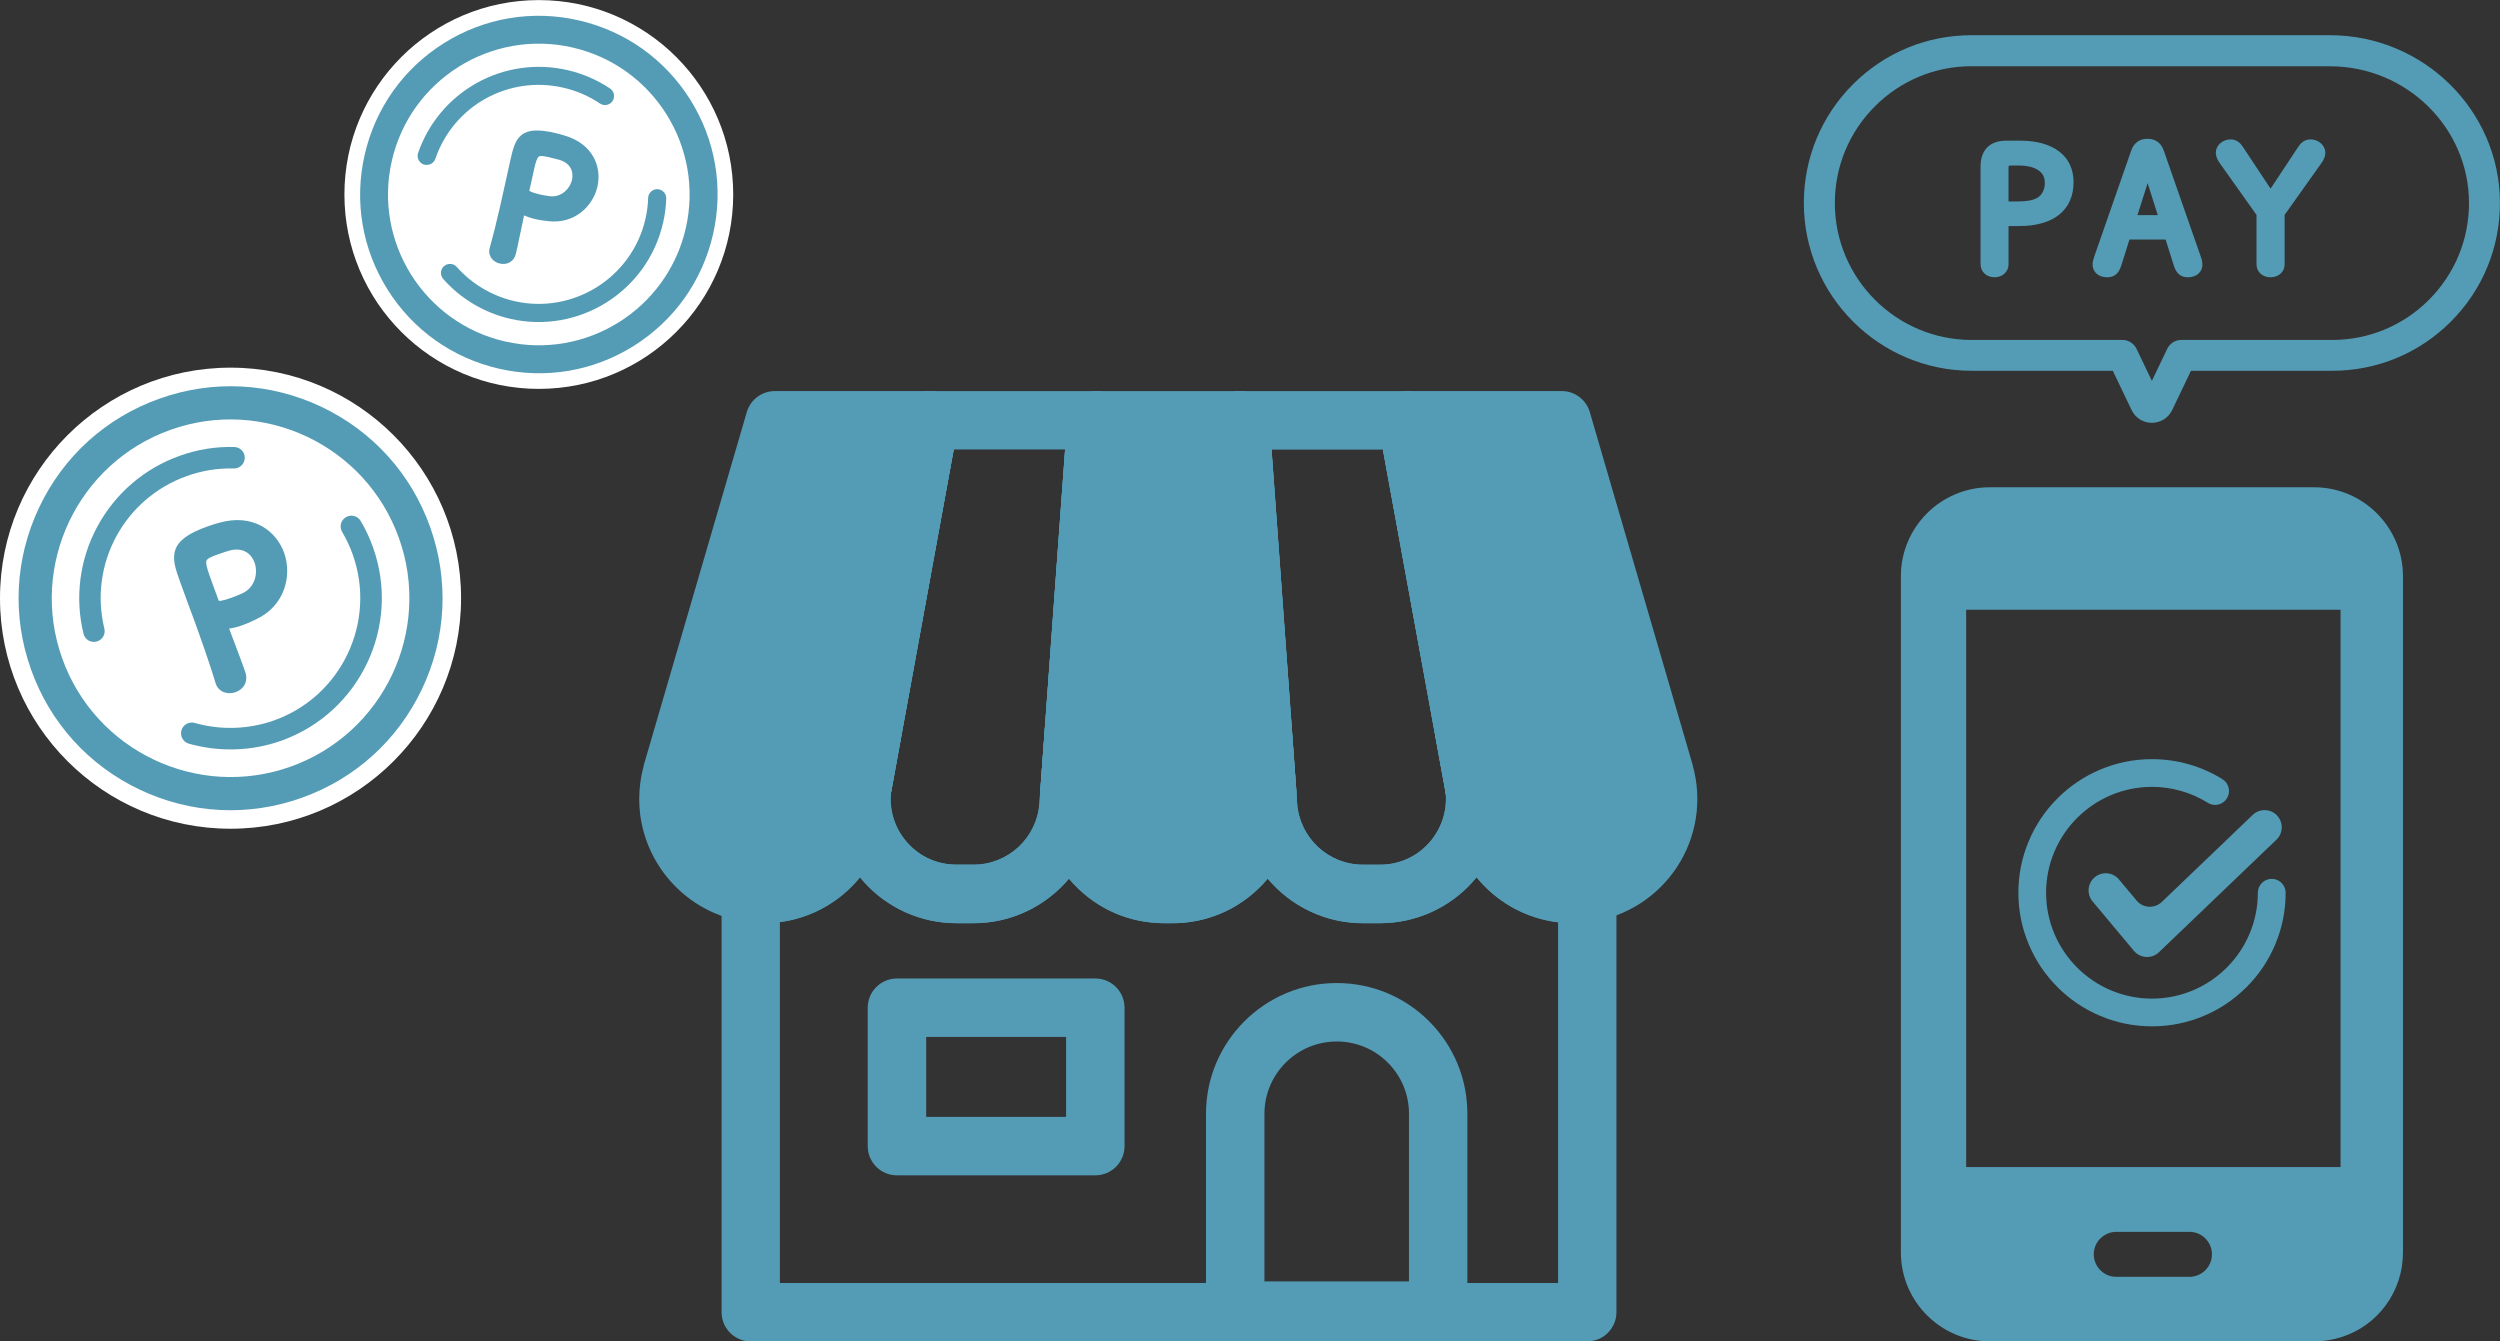
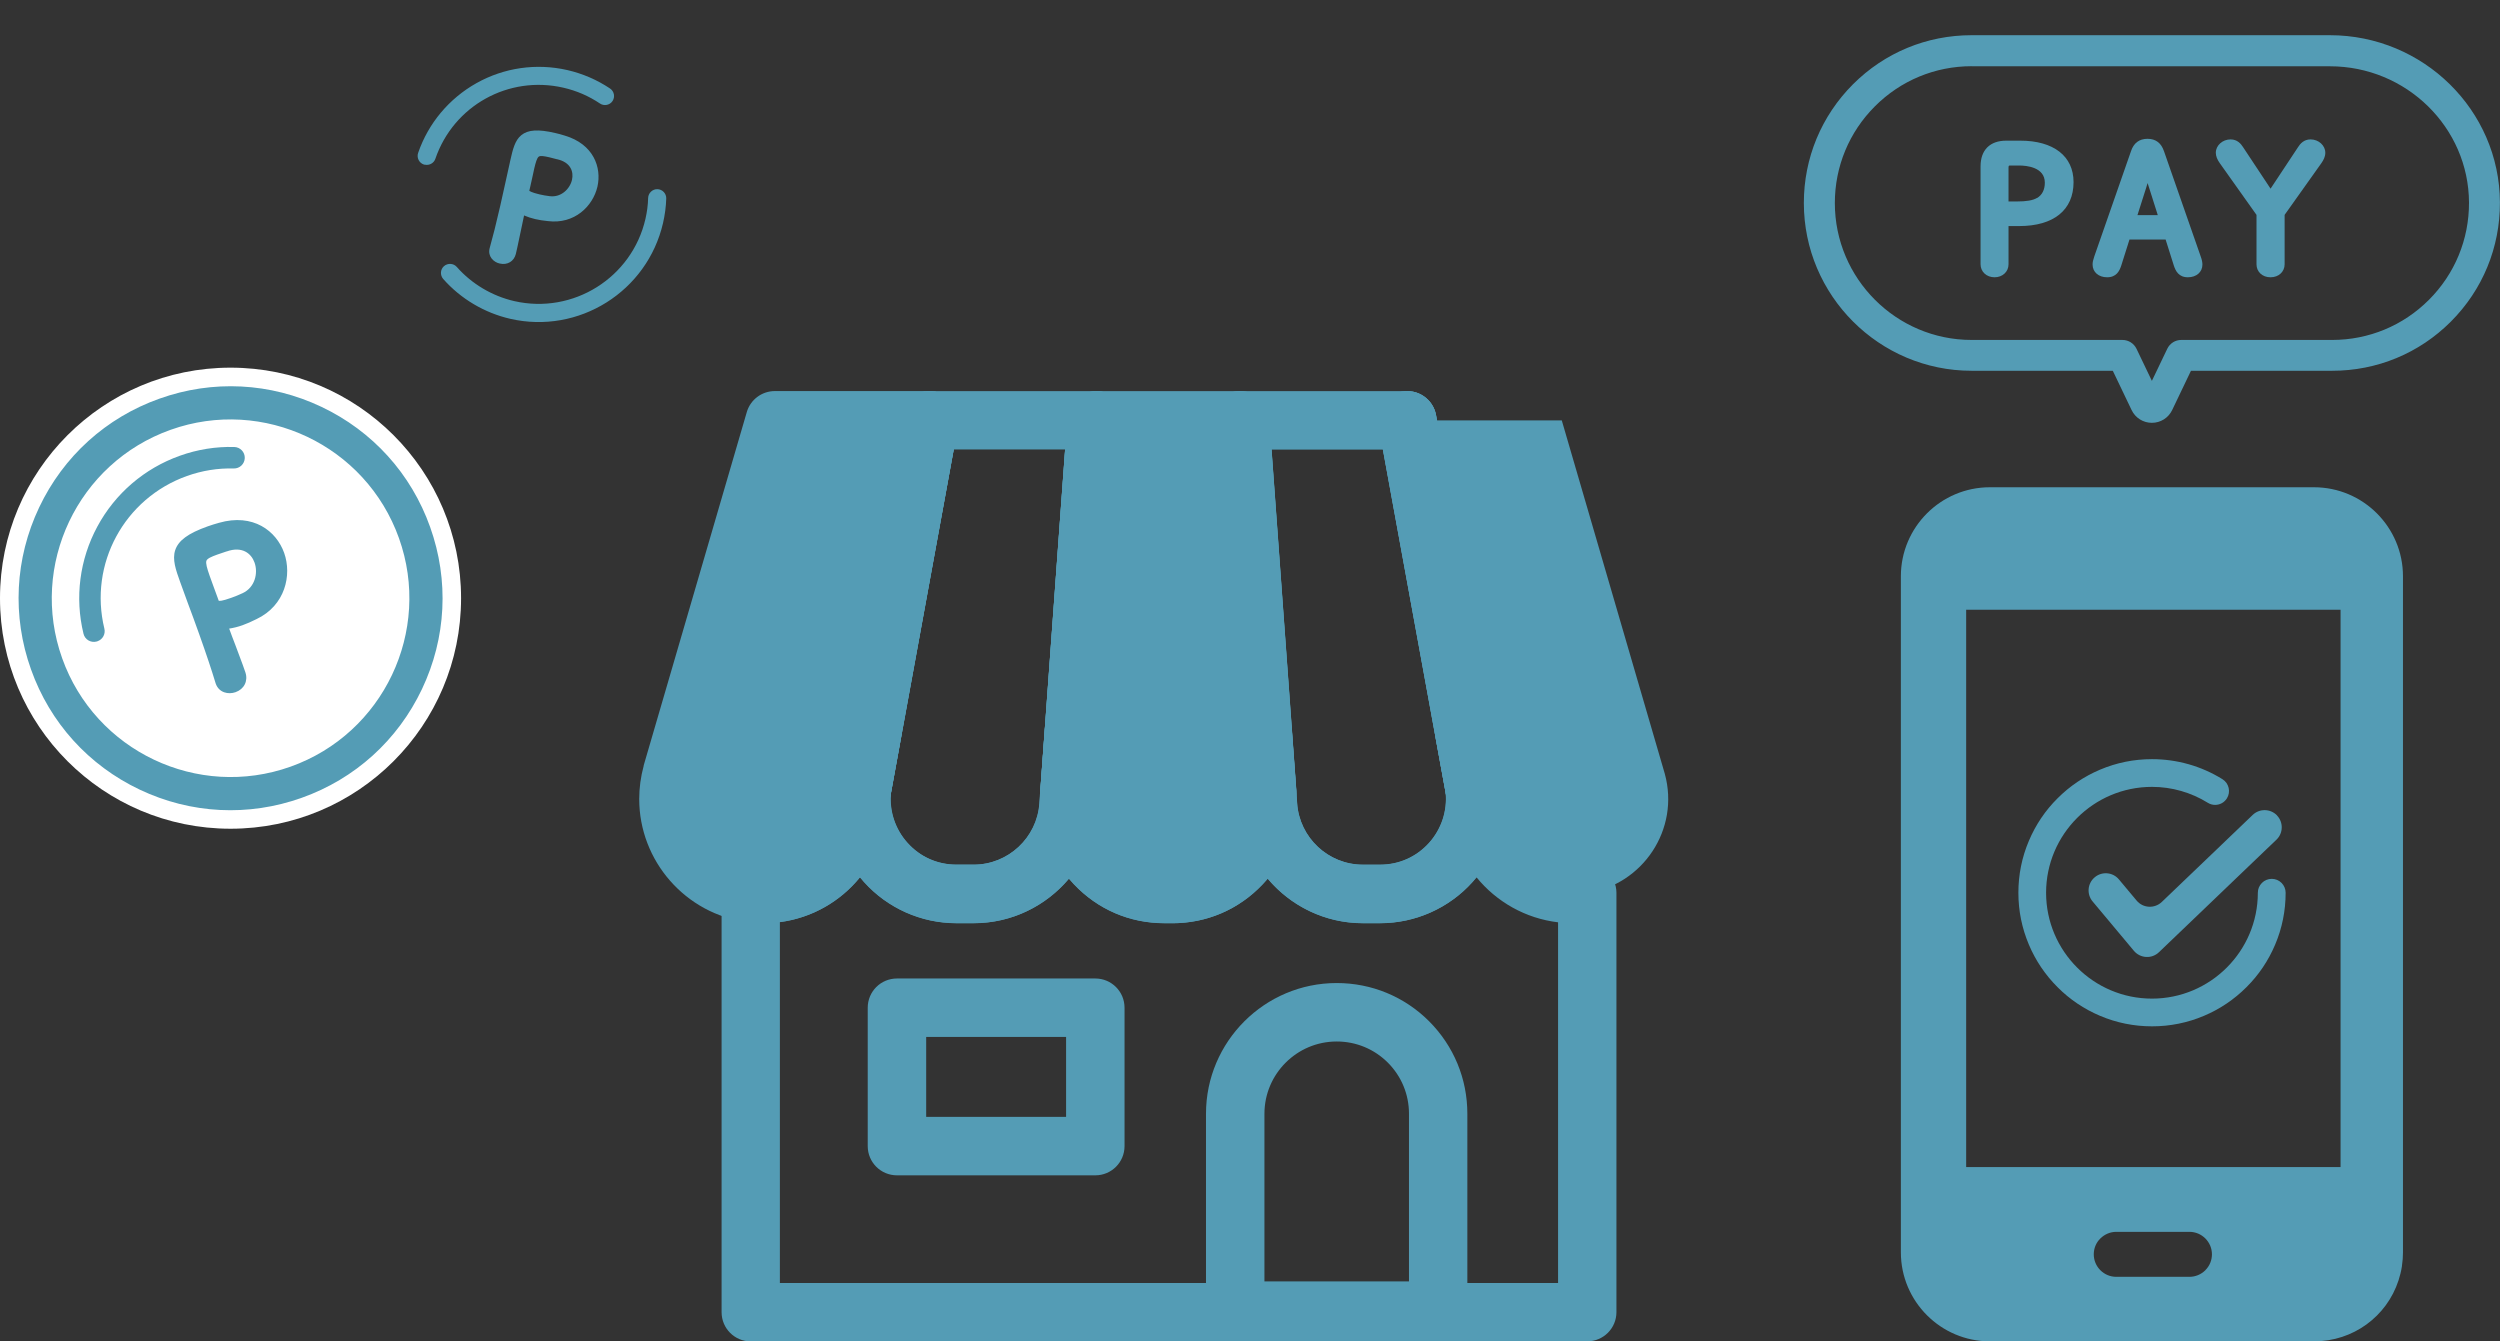
<svg xmlns="http://www.w3.org/2000/svg" height="159.26" viewBox="0 0 296.81 159.26" width="296.81">
  <rect x="0" y="0" width="296.81" height="159.26" fill="#333333" stroke="none" />
  <g fill="#549cb5">
    <path d="m102.34 97.15c-.15 0-.31 0-.46-.03-1.83-.25-3.15-1.89-3-3.73.03-.33.07-.67.14-1.06v-.04l1.13-6.13c.3-1.65 1.74-2.84 3.41-2.84h.03c1.03 0 2 .46 2.66 1.25s.93 1.83.75 2.84l-1.26 6.9c-.3 1.67-1.76 2.85-3.41 2.85z" />
    <path d="m110.33 49.91-6.77 36.88-1.12 6.13c-.04.26-.08.51-.1.77l-.57 3.09c-.94 5.41-5.63 9.36-11.12 9.36-.51 0-1.01-.03-1.5-.1-5.65-.74-9.79-5.62-9.79-11.17 0-.99.13-2 .41-3.01l12.23-41.95h18.34z" />
    <path d="m90.65 109.6c-.66 0-1.33-.04-1.96-.13-7.29-.96-12.8-7.24-12.8-14.61 0-1.32.18-2.64.53-3.93v-.05l12.24-41.95c.43-1.48 1.79-2.5 3.33-2.5h18.34c1.03 0 2.01.46 2.66 1.25.66.79.93 1.83.75 2.85l-6.77 36.88-1.12 6.11c-.03.18-.05.33-.06.46 0 .11-.02.22-.04.33l-.56 3.07c-1.24 7.08-7.35 12.22-14.54 12.22zm-7.55-16.81c-.19.68-.28 1.38-.28 2.07 0 3.9 2.91 7.22 6.77 7.73.34.05.69.07 1.05.07 3.81 0 7.05-2.73 7.7-6.49v-.03l.54-2.94c.03-.27.07-.56.12-.87v-.04l1.13-6.13 6.02-32.78h-11.58l-11.49 39.42z" />
    <path d="m102.34 97.15c-.15 0-.31 0-.46-.03-1.83-.25-3.15-1.89-3-3.73.03-.33.07-.67.14-1.06v-.04l1.13-6.13 6.77-36.88c.35-1.88 2.15-3.13 4.04-2.79 1.88.35 3.13 2.15 2.79 4.04l-6.74 36.88-1.26 6.9c-.3 1.67-1.76 2.85-3.41 2.85z" />
    <path d="m115.61 109.6h-2.05c-4.18 0-8.17-1.78-10.96-4.88-2.79-3.11-4.15-7.26-3.71-11.4 0-.09.02-.17.04-.26l1.26-6.9 6.74-36.88c.3-1.65 1.74-2.84 3.41-2.84h19.85c.96 0 1.88.4 2.54 1.11s.99 1.65.92 2.61l-3.21 44.15v.15l-.1 1.41c-.53 7.7-6.99 13.73-14.72 13.73zm-9.83-15.44c-.19 2.15.52 4.3 1.98 5.91 1.5 1.67 3.56 2.58 5.81 2.58h2.05c4.09 0 7.52-3.2 7.8-7.28l.1-1.43c0-.05 0-.1 0-.15l2.94-40.43h-13.23l-6.22 34.03-1.23 6.76z" />
    <path d="m102.34 97.15c-.15 0-.31 0-.46-.03-1.83-.25-3.15-1.89-3-3.73.03-.33.07-.67.14-1.06v-.04l1.13-6.13 6.77-36.88c.35-1.88 2.15-3.13 4.04-2.79 1.88.35 3.13 2.15 2.79 4.04l-6.74 36.88-1.26 6.9c-.3 1.67-1.76 2.85-3.41 2.85z" />
    <path d="m126.98 97.54c-.08 0-.17 0-.26 0-1.91-.14-3.35-1.8-3.21-3.71l3.21-44.16c.14-1.91 1.8-3.35 3.71-3.21s3.35 1.8 3.21 3.71l-2.68 36.88-.53 7.29c-.13 1.82-1.66 3.22-3.46 3.22z" />
    <path d="m139.18 106.13h-.94c-6.5 0-11.65-5.47-11.27-11.94 0-.04 0-.08 0-.12l.53-7.29 2.68-36.88h17.04l2.68 36.88.53 7.29v.18c.35 6.45-4.78 11.88-11.26 11.88z" />
    <path d="m139.18 109.6h-.94c-4.11 0-7.92-1.64-10.74-4.63-2.78-2.94-4.23-6.95-3.99-10.98v-.04c0-.05 0-.1.01-.15l.53-7.27 2.68-36.87c.13-1.81 1.64-3.22 3.46-3.22h17.04c1.82 0 3.33 1.4 3.46 3.22l2.68 36.88.53 7.29v.23c.23 4.1-1.2 7.98-4.01 10.95s-6.62 4.6-10.71 4.6zm-8.75-15.18c-.12 2.16.63 4.22 2.12 5.79 1.49 1.58 3.51 2.45 5.69 2.45h.94c2.17 0 4.18-.87 5.67-2.44s2.25-3.63 2.13-5.79v-.14l-.54-7.27-2.45-33.66h-10.58l-2.45 33.66-.53 7.27s0 .07 0 .11z" />
    <path d="m126.98 97.54c-.08 0-.17 0-.26 0-1.91-.14-3.35-1.8-3.21-3.71l3.21-44.16c.14-1.91 1.8-3.35 3.71-3.21s3.35 1.8 3.21 3.71l-2.68 36.88-.53 7.29c-.13 1.82-1.66 3.22-3.46 3.22z" />
    <path d="m150.43 97.54c-1.8 0-3.32-1.39-3.46-3.22l-.53-7.29-2.68-36.88c-.14-1.91 1.3-3.57 3.21-3.71s3.57 1.3 3.71 3.21v.03l3.21 44.14c.14 1.91-1.3 3.57-3.21 3.71-.09 0-.17 0-.26 0z" />
    <path d="m163.86 109.6h-2.05c-7.73 0-14.19-6.04-14.72-13.74l-.1-1.36v-.2l-3.22-44.14c-.07-.96.26-1.91.92-2.61.66-.71 1.58-1.11 2.54-1.11h19.85c1.68 0 3.11 1.2 3.41 2.84l8 43.76v.06c.02.07.03.15.04.22.44 4.14-.91 8.3-3.71 11.4-2.79 3.1-6.79 4.88-10.96 4.88zm-9.95-15.57.1 1.35c.28 4.09 3.71 7.29 7.8 7.29h2.05c2.25 0 4.31-.92 5.81-2.58 1.46-1.62 2.17-3.77 1.98-5.92l-7.45-40.79h-13.23l2.94 40.44z" />
-     <path d="m150.43 97.54c-1.8 0-3.32-1.39-3.46-3.22l-.53-7.29-2.68-36.88c-.14-1.91 1.3-3.57 3.21-3.71s3.57 1.3 3.71 3.21v.03l3.21 44.14c.14 1.91-1.3 3.57-3.21 3.71-.09 0-.17 0-.26 0z" />
    <path d="m175.07 97.13c-1.65 0-3.1-1.18-3.41-2.85l-8-43.75c-.34-1.88.9-3.69 2.79-4.04 1.88-.34 3.69.9 4.04 2.79l6.77 36.88 1.12 6.13c.07.37.11.72.14 1.07.16 1.85-1.16 3.49-2.99 3.74-.16.02-.31.03-.47.03z" />
    <path d="m188.45 106.01c-.55.08-1.11.12-1.69.12-5.49 0-10.18-3.95-11.12-9.36l-.57-3.09v-.02c-.03-.25-.06-.5-.1-.74l-1.12-6.13-6.77-36.88h18.34l12.23 41.95c1.82 6.63-2.64 13.18-9.2 14.16z" />
-     <path d="m186.77 109.6c-7.19 0-13.3-5.14-14.54-12.22l-.56-3.07s0-.04-.01-.06c-.01-.09-.03-.2-.04-.28-.01-.15-.03-.3-.06-.45l-1.12-6.11-6.77-36.88c-.19-1.01.09-2.06.75-2.85s1.64-1.25 2.66-1.25h18.34c1.54 0 2.9 1.02 3.33 2.5l12.23 41.95v.05c1.13 4.07.45 8.43-1.85 11.96-2.31 3.54-6.02 5.93-10.17 6.54-.73.11-1.46.16-2.19.16zm-8.25-16.41.54 2.96v.03c.66 3.76 3.9 6.49 7.71 6.49.39 0 .79-.03 1.18-.09 2.19-.33 4.15-1.59 5.37-3.47 1.23-1.89 1.58-4.13.99-6.31l-11.49-39.42h-11.58l6.02 32.78 1.12 6.13c.05.31.1.6.13.9z" />
    <path d="m175.07 97.13c-1.65 0-3.1-1.18-3.41-2.85l-8-43.75c-.34-1.88.9-3.69 2.79-4.04 1.88-.34 3.69.9 4.04 2.79l6.77 36.88 1.12 6.13c.07.37.11.72.14 1.07.16 1.85-1.16 3.49-2.99 3.74-.16.02-.31.03-.47.03z" />
    <path d="m126.98 97.54c-.08 0-.17 0-.26 0-1.91-.14-3.35-1.8-3.21-3.71l.53-7.29c.13-1.81 1.64-3.22 3.46-3.22.96 0 1.89.4 2.54 1.11.66.71.99 1.65.92 2.61l-.53 7.29c-.13 1.82-1.66 3.22-3.46 3.22z" />
    <path d="m150.43 97.54c-1.8 0-3.32-1.39-3.46-3.22l-.53-7.29c-.07-.96.26-1.91.92-2.61.66-.71 1.58-1.11 2.54-1.11 1.82 0 3.33 1.4 3.46 3.22l.53 7.29c.14 1.91-1.3 3.57-3.21 3.71-.09 0-.17 0-.26 0z" />
    <path d="m175.07 97.13c-1.65 0-3.1-1.18-3.41-2.85l-1.26-6.88c-.18-1.01.09-2.05.75-2.84s1.63-1.25 2.66-1.25h.03c1.67 0 3.11 1.2 3.41 2.84l1.12 6.13c.07.37.11.72.14 1.07.16 1.85-1.16 3.49-2.99 3.74-.16.02-.31.03-.47.03z" />
    <path d="m188.45 159.26h-99.31c-1.92 0-3.47-1.55-3.47-3.47v-49.75c0-1 .43-1.95 1.18-2.61s1.75-.96 2.74-.83c.34.04.69.07 1.04.07 3.81 0 7.05-2.73 7.7-6.49v-.03l.57-3.09c.34-1.83 2.06-3.08 3.91-2.81s3.15 1.94 2.95 3.8c-.23 2.19.49 4.39 1.97 6.03 1.5 1.67 3.56 2.58 5.81 2.58h2.05c4.09 0 7.52-3.2 7.8-7.28l.1-1.44c.14-1.9 1.78-3.34 3.68-3.21 1.9.12 3.35 1.76 3.24 3.66-.13 2.17.62 4.24 2.12 5.82 1.49 1.58 3.51 2.45 5.69 2.45h.94c2.17 0 4.18-.87 5.67-2.44s2.25-3.63 2.13-5.79c-.1-1.9 1.35-3.53 3.25-3.65s3.54 1.31 3.68 3.21l.1 1.37c.28 4.09 3.71 7.29 7.8 7.29h2.05c2.25 0 4.31-.92 5.81-2.58 1.48-1.65 2.2-3.84 1.97-6.03-.2-1.85 1.11-3.53 2.95-3.8s3.57.97 3.91 2.81l.57 3.09v.03c.66 3.76 3.9 6.49 7.71 6.49.39 0 .79-.03 1.18-.09 1-.15 2.01.15 2.77.81s1.2 1.62 1.2 2.62v49.78c0 1.92-1.55 3.47-3.47 3.47zm-95.84-6.94h92.37v-42.82c-3.87-.46-7.31-2.43-9.68-5.34-.16.19-.32.38-.49.57-2.79 3.1-6.79 4.88-10.96 4.88h-2.05c-4.51 0-8.58-2.05-11.3-5.29-.2.24-.4.47-.62.69-2.81 2.97-6.62 4.6-10.71 4.6h-.94c-4.11 0-7.92-1.64-10.74-4.63-.2-.22-.4-.44-.59-.66-2.72 3.24-6.8 5.29-11.31 5.29h-2.05c-4.18 0-8.17-1.78-10.96-4.88-.17-.19-.33-.37-.49-.57-2.33 2.87-5.7 4.82-9.5 5.32v42.85z" />
    <path d="m130.04 139.54h-23.55c-1.92 0-3.47-1.55-3.47-3.47v-16.43c0-1.92 1.55-3.47 3.47-3.47h23.55c1.92 0 3.47 1.55 3.47 3.47v16.43c0 1.92-1.55 3.47-3.47 3.47zm-20.08-6.94h16.61v-9.49h-16.61z" />
    <path d="m170.75 159.07h-24.1c-1.92 0-3.47-1.55-3.47-3.47v-23.37c0-8.56 6.96-15.52 15.52-15.52 4.14 0 8.04 1.61 10.97 4.54 2.93 2.94 4.54 6.83 4.54 10.98v23.37c0 1.92-1.55 3.47-3.47 3.47zm-20.63-6.94h17.16v-19.9c0-2.29-.89-4.45-2.51-6.07s-3.78-2.51-6.07-2.51c-4.73 0-8.58 3.85-8.58 8.58z" />
    <path d="m270.33 96.81c.78.81.75 2.11-.06 2.88l-3.02 2.89-4.08 3.91-6.85 6.56c-.85.82-2.22.74-2.98-.17l-4.9-5.86c-.72-.86-.61-2.15.26-2.87.86-.72 2.15-.61 2.87.26l2.1 2.51c.76.91 2.12.98 2.98.17l6.52-6.24 4.08-3.91.2-.19c.81-.78 2.11-.75 2.89.06z" />
    <path d="m255.49 121.85c-2.14 0-4.22-.42-6.17-1.25-1.89-.8-3.59-1.94-5.04-3.4-1.46-1.46-2.6-3.15-3.4-5.04-.83-1.96-1.25-4.03-1.25-6.17s.42-4.22 1.25-6.17c.8-1.89 1.94-3.59 3.4-5.04 1.46-1.46 3.15-2.6 5.04-3.4 1.96-.83 4.03-1.25 6.17-1.25 2.97 0 5.86.82 8.37 2.38.77.48 1.01 1.5.53 2.27-.31.5-.85.78-1.4.78-.3 0-.6-.08-.87-.25-1.98-1.23-4.28-1.89-6.63-1.89-6.93 0-12.57 5.64-12.57 12.57s5.64 12.57 12.57 12.57 12.57-5.64 12.57-12.57c0-.91.74-1.65 1.65-1.65s1.65.74 1.65 1.65c0 2.14-.42 4.22-1.25 6.17-.8 1.89-1.94 3.59-3.4 5.04-1.46 1.46-3.15 2.6-5.04 3.4-1.96.83-4.03 1.25-6.17 1.25z" />
    <path d="m285.29 146.67v.09-.02s0-.04 0-.06z" />
    <path d="m285.29 68.41c0-5.82-4.74-10.56-10.56-10.56h-38.49c-5.82 0-10.56 4.74-10.56 10.56v80.28c0 5.82 4.74 10.56 10.56 10.56h38.49c4.65 0 8.63-2.95 10.03-7.23.18-.55.32-1.12.41-1.71v-.05c.08-.52.12-1.04.12-1.56v-1.93s0-.03 0-.09v.06zm-23.45 82.39c-.52.51-1.19.79-1.9.79h-8.69c-1.47 0-2.67-1.2-2.67-2.67 0-.71.27-1.38.78-1.88s0-.01.01-.01c.51-.5 1.18-.78 1.88-.78h8.69c1.47 0 2.67 1.2 2.67 2.67 0 .71-.28 1.38-.78 1.88zm-28.41-12.24v-66.17h44.45v66.17z" />
    <path d="m255.49 50.2c-1.04 0-1.97-.58-2.42-1.52l-2.23-4.66h-16.76c-10.98 0-19.92-8.94-19.92-19.92 0-5.32 2.07-10.32 5.83-14.09 3.76-3.76 8.76-5.83 14.09-5.83h42.53c11.09 0 20.15 8.91 20.19 19.85.02 5.35-2.05 10.38-5.83 14.16-3.76 3.76-8.76 5.83-14.09 5.83h-16.76l-2.23 4.66c-.45.94-1.38 1.52-2.42 1.52zm-21.4-42.34c-4.34 0-8.42 1.69-11.49 4.76s-4.76 7.15-4.76 11.49c0 8.96 7.29 16.25 16.24 16.25h17.91c.71 0 1.35.41 1.66 1.04l1.83 3.82 1.83-3.82c.31-.64.95-1.04 1.66-1.04h17.91c4.34 0 8.42-1.69 11.49-4.76 3.08-3.08 4.77-7.18 4.76-11.54-.03-8.93-7.44-16.19-16.51-16.19h-42.53z" />
    <path d="m237.75 31.39c0 .48-.4.82-.95.82s-.95-.34-.95-.82v-11.63c0-1.56.78-2.33 2.33-2.33h1.66c3.57 0 5.61 1.54 5.61 4.21 0 2.92-2 4.5-5.74 4.5h-1.98v5.26zm1.66-6.75c1.32 0 2.17-.15 2.78-.5.84-.46 1.3-1.35 1.3-2.44 0-1.72-1.41-2.75-3.78-2.75h-.99c-.63 0-.97.36-.97.99v4.71h1.66z" />
    <path d="m236.8 32.92c-.95 0-1.66-.66-1.66-1.54v-11.63c0-1.94 1.11-3.05 3.05-3.05h1.66c3.96 0 6.33 1.84 6.33 4.92 0 3.31-2.35 5.22-6.46 5.22h-1.26v4.54c0 .88-.71 1.54-1.66 1.54zm1.39-14.78c-1.16 0-1.62.45-1.62 1.62v11.63c0 .1.23.1.23.1s.23 0 .23-.1v-5.97h2.69c3.33 0 5.02-1.27 5.02-3.78 0-3.04-3.07-3.49-4.9-3.49h-1.66zm1.22 7.21h-2.38v-5.43c0-1.04.66-1.7 1.68-1.7h.99c2.78 0 4.5 1.33 4.5 3.47 0 1.36-.61 2.47-1.67 3.06-.72.42-1.66.6-3.13.6zm-.95-1.43h.95c1.19 0 1.93-.13 2.41-.41h.02c.6-.34.93-.98.93-1.82 0-1.84-2.15-2.04-3.07-2.04h-.99c-.21 0-.25 0-.25.27v3.99z" />
    <path d="m251.16 31.32c-.21.65-.46.88-.99.88-.61 0-1.01-.32-1.01-.8 0-.19.04-.36.17-.74l4.35-12.49c.23-.69.63-.99 1.28-.99s1.05.29 1.28.99l4.35 12.49c.13.34.17.57.17.74 0 .48-.4.8-1.01.8-.53 0-.78-.23-.99-.88l-1.14-3.6h-5.34l-1.14 3.6zm4.67-9.23c-.17-.46-.65-2.17-.82-2.9h-.08c-.23.95-.61 2.23-.82 2.9l-1.32 4.16h4.37l-1.32-4.16z" />
    <path d="m259.76 32.92c-1.09 0-1.46-.74-1.67-1.38l-.98-3.1h-4.29l-.98 3.1c-.21.64-.58 1.38-1.67 1.38-1.02 0-1.73-.62-1.73-1.51 0-.3.06-.54.2-.96l4.36-12.5c.32-.97.98-1.47 1.96-1.47s1.63.5 1.96 1.48l4.35 12.47c.14.38.21.7.21.98 0 .89-.71 1.51-1.73 1.51zm-.13-1.44s.04.01.13.01c.19 0 .28-.05.29-.07v-.02s-.01-.19-.12-.48v-.02l-4.36-12.49c-.15-.46-.31-.51-.61-.51s-.45.05-.6.5l-4.36 12.5c-.11.33-.13.42-.13.5v.02s.09.06.29.06c.1 0 .14-.01.14-.01s.07-.06.17-.37l1.29-4.09h6.39l1.29 4.1c.1.31.17.37.17.37zm-1.5-4.51h-6.33l1.62-5.1c.17-.55.56-1.86.81-2.85l.13-.55h1.22l.13.56c.17.73.64 2.4.79 2.82v.03l1.63 5.1zm-4.37-1.43h2.42l-1.02-3.22c-.05-.13-.11-.34-.19-.59-.07.23-.13.43-.17.57l-1.03 3.23z" />
    <path d="m264.11 18.96c-.23-.32-.34-.59-.34-.82 0-.46.48-.86 1.03-.86.36 0 .61.17.88.59l3.87 5.85 3.87-5.85c.27-.42.53-.59.88-.59.55 0 1.03.4 1.03.86 0 .25-.11.48-.34.82l-4.5 6.33v6.1c0 .48-.4.82-.95.82s-.95-.34-.95-.82v-6.1l-4.5-6.33z" />
    <path d="m269.56 32.92c-.96 0-1.66-.65-1.66-1.54v-5.87l-4.36-6.14c-.31-.43-.47-.85-.47-1.24 0-.86.8-1.58 1.75-1.58.8 0 1.23.52 1.48.91l3.27 4.94 3.27-4.94c.25-.39.68-.91 1.48-.91.95 0 1.75.72 1.75 1.58 0 .49-.22.88-.46 1.23l-4.37 6.15v5.87c0 .88-.71 1.54-1.66 1.54zm-5.07-14.77s0 .13.2.39l4.63 6.52v6.33c0 .09.14.1.23.1 0 0 .23 0 .23-.1v-6.33l4.63-6.52c.18-.27.2-.36.2-.41-.01-.04-.14-.15-.31-.15-.05 0-.11 0-.28.26l-4.47 6.75-4.47-6.75c-.17-.27-.24-.27-.29-.27-.17 0-.3.11-.32.16z" />
  </g>
-   <circle cx="63.97" cy="23.09" fill="#fff" r="23.08" />
-   <path d="m59.23 43.77c-5.52-1.27-10.22-4.61-13.23-9.41s-3.97-10.49-2.7-16.01 4.61-10.22 9.41-13.23 10.49-3.97 16.01-2.7 10.22 4.61 13.23 9.41 3.97 10.49 2.7 16.01-4.61 10.22-9.41 13.23-10.49 3.97-16.01 2.7zm8.74-38.13c-9.62-2.21-19.25 3.82-21.45 13.45-2.21 9.62 3.82 19.25 13.45 21.45 9.62 2.21 19.25-3.82 21.45-13.45s-3.82-19.25-13.45-21.45z" fill="#549cb5" />
  <path d="m50.42 19.56s-.07-.02-.11-.03c-.56-.19-.86-.81-.67-1.37 1.21-3.52 3.67-6.46 6.93-8.29 3.28-1.84 7.11-2.39 10.79-1.55 1.82.42 3.53 1.16 5.07 2.19.49.33.62 1 .29 1.49s-1 .62-1.49.29c-1.32-.89-2.78-1.52-4.35-1.88-6.5-1.49-13.03 2.13-15.19 8.44-.18.53-.73.82-1.26.7z" fill="#549cb5" />
  <path d="m60.58 37.85c-3.06-.7-5.89-2.38-7.96-4.73-.39-.45-.35-1.13.09-1.52.45-.39 1.13-.35 1.52.09 1.78 2.02 4.21 3.46 6.83 4.06 6.98 1.6 13.97-2.78 15.57-9.76.19-.82.3-1.66.32-2.49.02-.59.52-1.06 1.11-1.04s1.06.52 1.04 1.11c-.03.97-.16 1.94-.38 2.9-1.87 8.14-10.01 13.25-18.15 11.38z" fill="#549cb5" />
  <path d="m59.42 30.9c-.56-.13-1.06-.62-.91-1.29v-.06c.45-1.55.88-3.31 1.27-5.02.47-2.07.89-4.05 1.21-5.45.57-2.47.89-3.79 4.83-2.89.42.1.82.21 1.12.3 3.13.93 4.1 3.41 3.6 5.58-.51 2.23-2.58 4.14-5.46 3.78-.5-.05-.97-.12-1.47-.23-.46-.11-.93-.26-1.43-.5-.06-.03-.1-.04-.14-.05-.1-.02-.13.03-.17.19-.29 1.25-.55 2.69-.86 4.01l-.18.78c-.2.76-.84.97-1.42.84zm5.87-12.61c-1.61-.37-1.84-.19-2.27 1.68-.16.7-.33 1.53-.49 2.23l-.08.34c-.1.42.27.65 1.52.94.38.09.81.16 1.24.22 1.56.21 2.8-.96 3.1-2.25.28-1.21-.25-2.51-2.06-2.92 0 0-.48-.13-.96-.24z" fill="#549cb5" />
  <path d="m59.33 31.29c-.75-.17-1.42-.85-1.21-1.77l.02-.08c.37-1.31.77-2.9 1.25-5 .26-1.13.5-2.25.72-3.24.18-.81.34-1.58.49-2.22.28-1.24.53-2.31 1.29-2.93.79-.65 2-.73 4.02-.26.35.08.74.18 1.14.31 3.41 1.01 4.4 3.77 3.88 6.06-.54 2.33-2.73 4.49-5.89 4.09-.59-.06-1.05-.13-1.51-.24s-.9-.25-1.31-.43c-.12.54-.24 1.11-.36 1.71-.14.69-.29 1.4-.44 2.08l-.18.79c-.22.87-1 1.34-1.9 1.13zm-.42-1.64v.05c-.12.46.29.73.6.8.18.04.76.12.94-.54l.18-.78c.15-.67.3-1.38.44-2.06.14-.69.28-1.33.42-1.95.13-.55.5-.53.65-.5.05.01.13.03.24.09.42.2.84.35 1.33.46.43.1.87.17 1.42.22 2.69.34 4.56-1.49 5.01-3.47.41-1.78-.22-4.18-3.33-5.11-.39-.12-.75-.21-1.09-.29-1.73-.4-2.76-.37-3.33.1-.54.44-.75 1.35-1.01 2.49-.15.63-.31 1.4-.49 2.21-.22.99-.46 2.11-.72 3.25-.48 2.1-.88 3.7-1.26 5.03zm4.97-5.78c-.86-.2-2.04-.47-1.82-1.42l.08-.34c.08-.35.16-.74.24-1.11.08-.38.17-.77.25-1.12.24-1.05.43-1.6.84-1.91.48-.36 1.12-.25 1.91-.07.46.1.9.22.97.24.94.22 1.65.68 2.06 1.35.36.59.46 1.32.3 2.06-.33 1.45-1.75 2.8-3.54 2.56-.43-.06-.88-.14-1.28-.23zm-1.04-1.22s.22.2 1.22.43c.38.09.79.16 1.2.21 1.34.18 2.4-.85 2.65-1.94.21-.94-.13-2.07-1.75-2.44h-.02s-.48-.13-.94-.24c-.63-.14-1.06-.21-1.24-.07-.21.16-.36.67-.54 1.44-.08.35-.16.74-.24 1.11-.08.38-.17.77-.25 1.12l-.08.34s0 .02 0 .03z" fill="#549cb5" />
  <circle cx="27.37" cy="71.02" fill="#fff" r="27.37" />
  <path d="m35.82 94.72c-6.33 2.26-13.16 1.91-19.23-.97s-10.66-7.95-12.91-14.28c-2.26-6.33-1.91-13.16.97-19.23s7.95-10.66 14.28-12.91c6.33-2.26 13.16-1.91 19.23.97s10.66 7.95 12.91 14.28c2.26 6.33 1.91 13.16-.97 19.23s-7.95 10.66-14.28 12.91zm-15.57-43.69c-11.03 3.93-16.8 16.1-12.87 27.12 3.93 11.03 16.1 16.8 27.12 12.87 11.03-3.93 16.8-16.1 12.87-27.12-3.93-11.03-16.1-16.8-27.12-12.87z" fill="#549cb5" />
  <path d="m11.58 76.13s-.09.03-.13.04c-.69.17-1.38-.25-1.54-.94-1.04-4.29-.46-8.8 1.64-12.7 2.11-3.93 5.59-6.92 9.8-8.42 2.09-.75 4.27-1.1 6.47-1.04.7.02 1.26.6 1.24 1.31-.02.7-.6 1.26-1.31 1.24-1.89-.05-3.75.25-5.55.89-7.45 2.66-11.67 10.45-9.81 18.12.16.64-.2 1.29-.81 1.5z" fill="#549cb5" />
-   <path d="m33.4 87.94c-3.5 1.25-7.4 1.37-10.98.35-.68-.19-1.07-.9-.88-1.58s.9-1.07 1.58-.88c3.07.88 6.41.77 9.42-.3 8-2.85 12.19-11.68 9.34-19.69-.33-.94-.76-1.84-1.26-2.69-.36-.61-.16-1.39.45-1.75s1.39-.16 1.75.45c.59.99 1.08 2.04 1.47 3.14 3.33 9.33-1.56 19.62-10.89 22.95z" fill="#549cb5" />
  <path d="m27.8 81.73c-.64.23-1.46.05-1.73-.71l-.02-.07c-.55-1.83-1.25-3.86-1.94-5.82-.85-2.37-1.7-4.61-2.27-6.22-1.01-2.83-1.53-4.36 2.98-5.97.48-.17.95-.31 1.31-.41 3.72-1.07 6.28.8 7.16 3.28.91 2.55.07 5.79-3.04 7.26-.53.27-1.04.5-1.62.71-.53.19-1.1.34-1.75.41-.08 0-.12.02-.17.03-.12.04-.11.12-.05.3.51 1.43 1.16 3.04 1.7 4.56l.32.9c.29.88-.22 1.5-.88 1.74zm-2.17-16.35c-1.84.66-1.96.98-1.2 3.12.29.81.65 1.74.93 2.55l.14.39c.17.48.69.48 2.12-.03.44-.16.91-.35 1.38-.57 1.69-.78 2.18-2.75 1.66-4.22-.49-1.38-1.85-2.35-3.92-1.61 0 0-.56.17-1.11.37z" fill="#549cb5" />
-   <path d="m27.96 82.18c-.85.3-1.96.06-2.34-1l-.03-.09c-.47-1.55-1.08-3.39-1.94-5.8-.46-1.3-.93-2.57-1.35-3.69-.34-.92-.66-1.8-.92-2.53-.51-1.42-.94-2.65-.58-3.75.38-1.15 1.53-2 3.86-2.83.41-.14.86-.29 1.34-.42 4.05-1.16 6.81.96 7.74 3.58s.13 6.23-3.28 7.85c-.62.31-1.14.54-1.67.73s-1.06.32-1.58.4c.22.62.47 1.26.73 1.94.3.78.6 1.58.88 2.36l.32.91c.33 1.01-.15 1.98-1.18 2.34zm-1.46-1.37.02.06c.19.53.77.54 1.12.42.2-.07.84-.37.59-1.14l-.32-.89c-.27-.77-.58-1.57-.87-2.34-.3-.78-.58-1.51-.83-2.22-.23-.63.16-.85.34-.91.06-.02.15-.05.29-.06.55-.06 1.06-.19 1.62-.39.49-.17.97-.39 1.56-.68h.01c2.91-1.38 3.61-4.4 2.8-6.67-.73-2.04-2.89-4.04-6.58-2.98-.46.13-.89.27-1.28.4-1.99.71-3 1.39-3.27 2.22-.26.79.11 1.82.57 3.13.26.73.58 1.6.92 2.52.42 1.13.89 2.4 1.35 3.7.86 2.41 1.48 4.26 1.95 5.83zm1.29-8.94c-.99.35-2.34.83-2.73-.26l-.14-.39c-.14-.4-.31-.84-.46-1.27-.16-.43-.32-.87-.47-1.28-.43-1.2-.59-1.87-.38-2.45.25-.67.96-.97 1.86-1.29.52-.19 1.04-.35 1.12-.37 1.08-.38 2.09-.37 2.91.04.74.36 1.31 1.02 1.61 1.87.59 1.66.04 3.91-1.91 4.82-.47.22-.96.42-1.42.59zm-1.81-.55c.07.03.35.06 1.49-.35.43-.15.89-.34 1.34-.55 1.45-.67 1.86-2.37 1.41-3.63-.38-1.07-1.45-1.98-3.31-1.32h-.02s-.56.18-1.09.37c-.72.26-1.19.47-1.29.73-.11.29.07.9.38 1.79.14.4.31.84.46 1.27.16.43.32.87.47 1.28l.14.39s0 .02.01.03z" fill="#549cb5" />
+   <path d="m27.96 82.18c-.85.3-1.96.06-2.34-1l-.03-.09c-.47-1.55-1.08-3.39-1.94-5.8-.46-1.3-.93-2.57-1.35-3.69-.34-.92-.66-1.8-.92-2.53-.51-1.42-.94-2.65-.58-3.75.38-1.15 1.53-2 3.86-2.83.41-.14.86-.29 1.34-.42 4.05-1.16 6.81.96 7.74 3.58s.13 6.23-3.28 7.85c-.62.31-1.14.54-1.67.73s-1.06.32-1.58.4c.22.62.47 1.26.73 1.94.3.78.6 1.58.88 2.36l.32.91c.33 1.01-.15 1.98-1.18 2.34zm-1.46-1.37.02.06c.19.53.77.54 1.12.42.2-.07.84-.37.59-1.14l-.32-.89c-.27-.77-.58-1.57-.87-2.34-.3-.78-.58-1.51-.83-2.22-.23-.63.16-.85.34-.91.06-.02.15-.05.29-.06.55-.06 1.06-.19 1.62-.39.49-.17.97-.39 1.56-.68c2.91-1.38 3.61-4.4 2.8-6.67-.73-2.04-2.89-4.04-6.58-2.98-.46.13-.89.27-1.28.4-1.99.71-3 1.39-3.27 2.22-.26.79.11 1.82.57 3.13.26.73.58 1.6.92 2.52.42 1.13.89 2.4 1.35 3.7.86 2.41 1.48 4.26 1.95 5.83zm1.29-8.94c-.99.35-2.34.83-2.73-.26l-.14-.39c-.14-.4-.31-.84-.46-1.27-.16-.43-.32-.87-.47-1.28-.43-1.2-.59-1.87-.38-2.45.25-.67.96-.97 1.86-1.29.52-.19 1.04-.35 1.12-.37 1.08-.38 2.09-.37 2.91.04.74.36 1.31 1.02 1.61 1.87.59 1.66.04 3.91-1.91 4.82-.47.22-.96.42-1.42.59zm-1.81-.55c.07.03.35.06 1.49-.35.43-.15.89-.34 1.34-.55 1.45-.67 1.86-2.37 1.41-3.63-.38-1.07-1.45-1.98-3.31-1.32h-.02s-.56.18-1.09.37c-.72.26-1.19.47-1.29.73-.11.29.07.9.38 1.79.14.4.31.84.46 1.27.16.43.32.87.47 1.28l.14.39s0 .02.01.03z" fill="#549cb5" />
</svg>